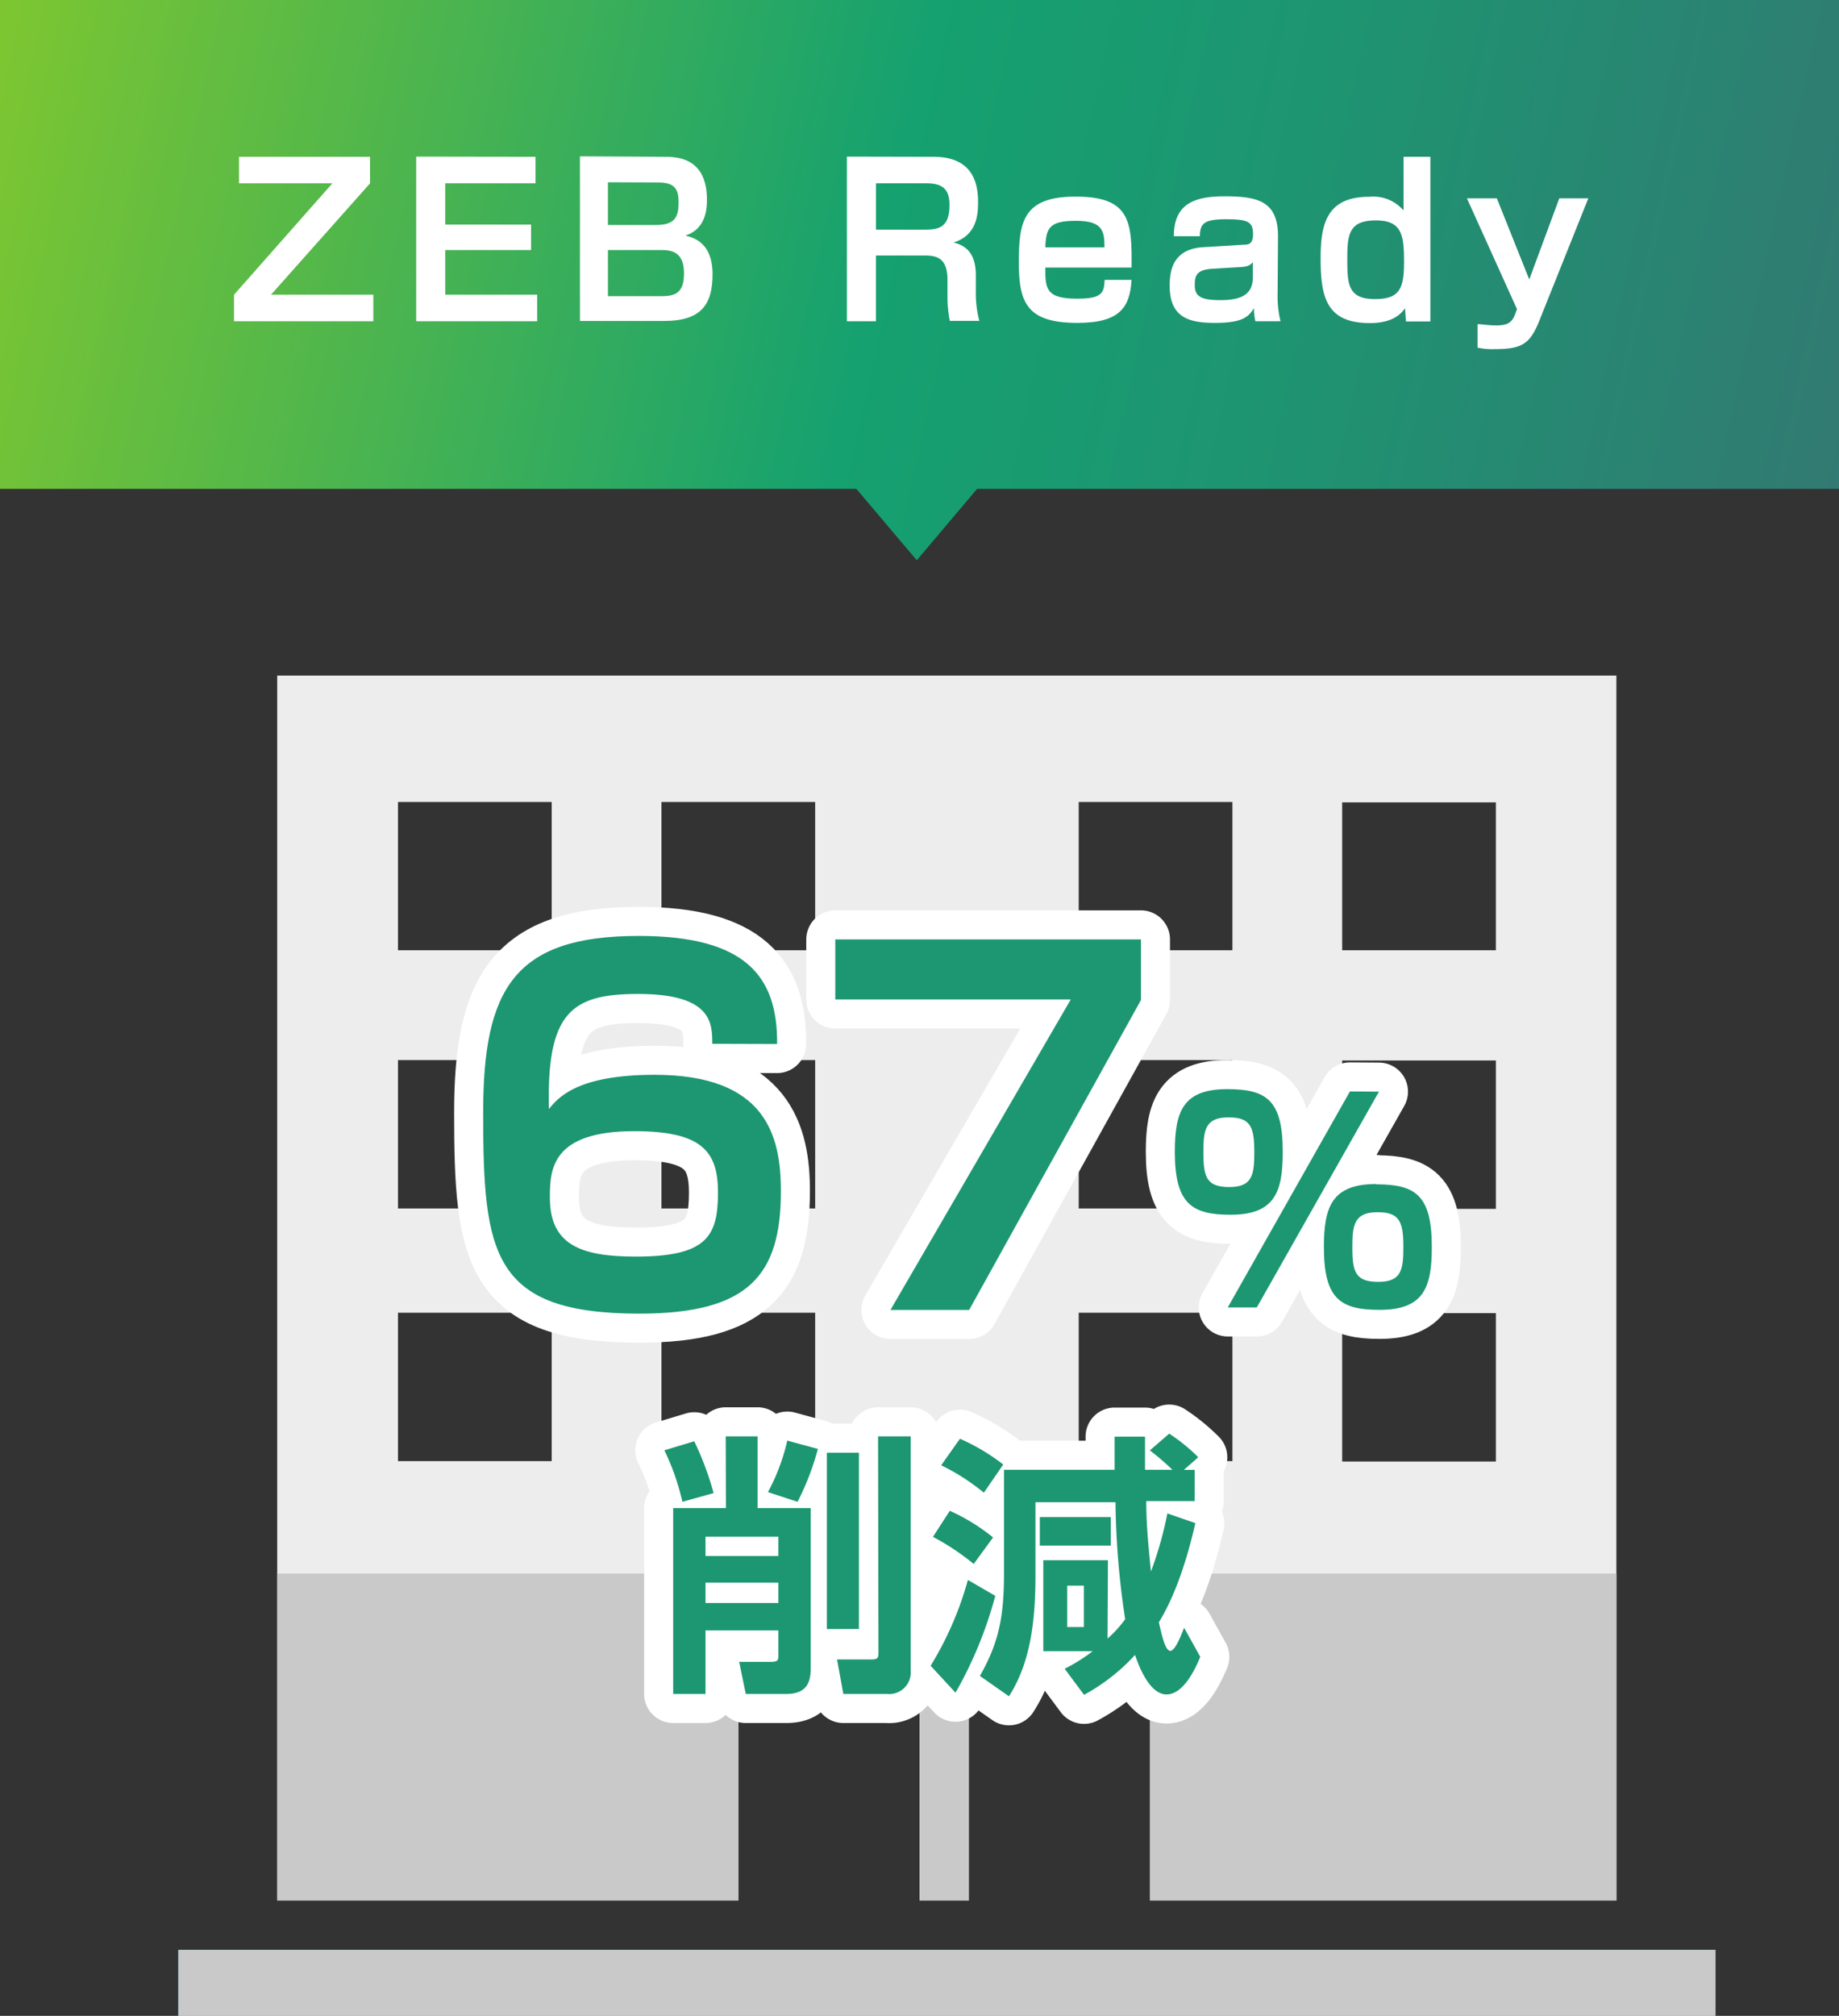
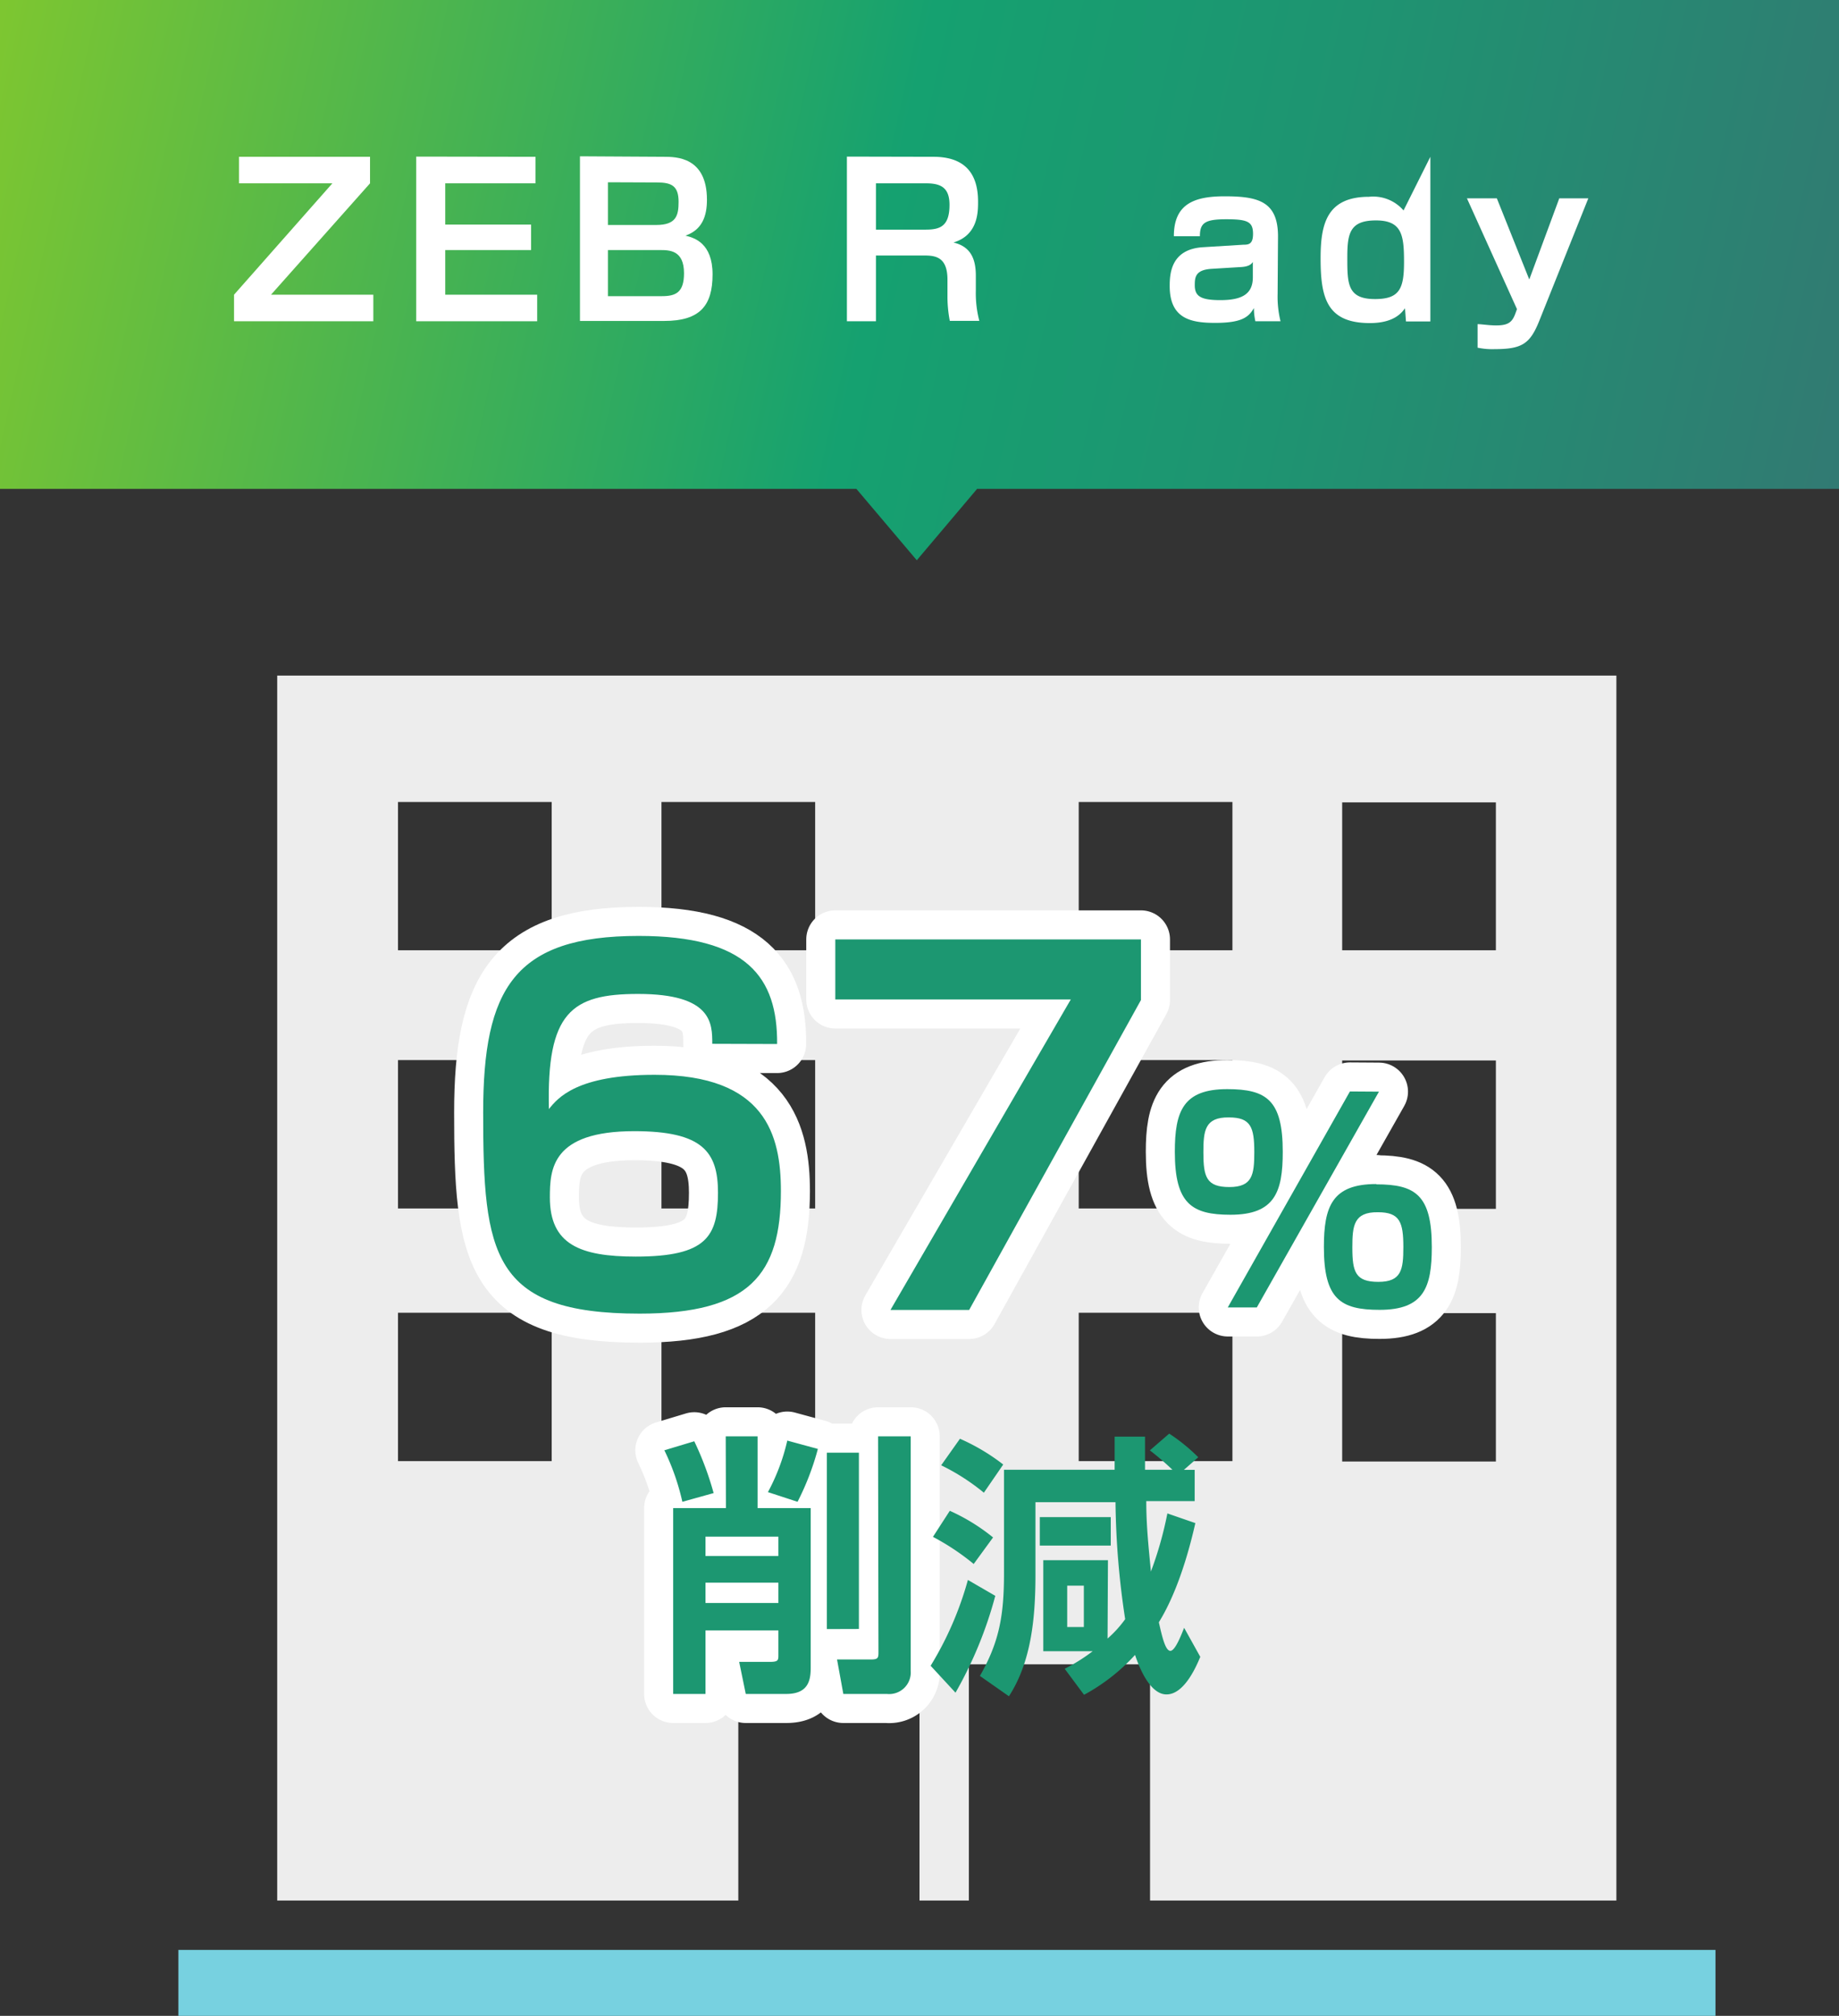
<svg xmlns="http://www.w3.org/2000/svg" viewBox="0 0 190 208.15">
  <rect x="0" y="0" width="190" height="208.15" fill="#333333" stroke="none" />
  <defs>
    <style>.cls-1{fill:none;}.cls-2{fill:url(#名称未設定グラデーション_129);}.cls-3,.cls-8{fill:#fff;}.cls-4{fill:#77d1e0;}.cls-5{fill:#ededed;}.cls-6{clip-path:url(#clip-path);}.cls-7{fill:#c9c9c9;}.cls-8{stroke:#fff;stroke-linecap:round;stroke-linejoin:round;stroke-width:6px;}.cls-9{fill:#1c9771;}</style>
    <linearGradient id="名称未設定グラデーション_129" x1="-39.3" y1="-4.34" x2="222.08" y2="53.23" gradientUnits="userSpaceOnUse">
      <stop offset="0" stop-color="#a9d616" />
      <stop offset="0.5" stop-color="#15a170" />
      <stop offset="0.66" stop-color="#1e9471" />
      <stop offset="0.94" stop-color="#377373" />
      <stop offset="1" stop-color="#3d6b73" />
    </linearGradient>
    <clipPath id="clip-path">
-       <rect class="cls-1" x="18.43" y="162.48" width="158.81" height="45.67" />
-     </clipPath>
+       </clipPath>
  </defs>
  <g id="レイヤー_2" data-name="レイヤー 2">
    <polygon class="cls-2" points="190 0 0 0 0 50.48 88.48 50.48 94.72 57.85 100.95 50.48 190 50.48 190 0" />
    <path class="cls-3" d="M38.23,16.19v2.74L28,30.43H38.57v2.74H24.18V30.43l10.16-11.5H24.69V16.19Z" />
    <path class="cls-3" d="M55.33,16.19v2.74H46v4.26h8.87v2.63H46v4.61H55.5v2.74H43v-17Z" />
    <path class="cls-3" d="M68.58,16.19c1.26,0,4.46,0,4.46,4.44,0,1.68-.49,3.1-2.22,3.7.9.22,2.8.76,2.8,4s-1.31,4.81-5,4.81H59.92v-17Zm-5.77,2.63v4.41h5c2.07,0,2.3-1,2.3-2.39,0-1.66-.74-2-2.24-2Zm0,7v4.76h5.57c1.43,0,2.29-.37,2.29-2.37,0-2.39-1.52-2.39-2.5-2.39Z" />
    <path class="cls-3" d="M96.44,16.19c3.31,0,4.61,1.79,4.61,4.63,0,1.08,0,3.45-2.54,4.22,1.73.41,2.31,1.62,2.31,3.43V30a11.29,11.29,0,0,0,.36,3.13H98.13a13.21,13.21,0,0,1-.24-2.65V28.88c0-2.5-1.41-2.5-2.6-2.5H90.5v6.79h-3v-17ZM90.5,18.93v4.78h5.13c1.47,0,2.47-.32,2.47-2.56,0-1.77-.89-2.22-2.41-2.22Z" />
-     <path class="cls-3" d="M108,27.63c0,2.11,0,3.21,3.27,3.21,2.54,0,2.8-.54,2.86-1.94h2.78c-.17,2.82-1.2,4.44-5.58,4.44-5.21,0-6.07-2.05-6.07-6.25s.45-6.79,5.86-6.79c5.62,0,5.85,2.53,5.79,7.33Zm6.11-2.09c0-1.64-.15-2.74-2.93-2.74s-3.1.74-3.18,2.74Z" />
    <path class="cls-3" d="M132,30.35a10.6,10.6,0,0,0,.3,2.82h-2.6a6.36,6.36,0,0,1-.15-1.36c-.54.93-1.24,1.53-4,1.53-2.52,0-4.7-.43-4.7-3.81,0-1.34.17-3.77,3.38-4l4.23-.26c.55,0,1-.06,1-1.12,0-1.27-.58-1.51-2.78-1.51s-2.71.39-2.71,1.75h-2.69c0-3.34,2.11-4.12,5.25-4.12,3.49,0,5.51.54,5.51,4.14Zm-2.56-3.3c-.17.26-.45.47-1.17.52l-3.12.19c-1.67.11-1.71.9-1.71,1.7,0,1.14.64,1.53,2.65,1.53,2.35,0,3.35-.71,3.35-2.37Z" />
-     <path class="cls-3" d="M147.78,16.19v17h-2.52l-.1-1.36c-.34.47-1.14,1.53-3.63,1.53-4.49,0-5.09-2.67-5.09-6.7,0-3.53.64-6.34,5-6.34a4.14,4.14,0,0,1,3.57,1.41V16.19ZM139.2,26.57c0,2.72,0,4.31,2.86,4.31,2.54,0,3-1.07,3-3.83s-.21-4.29-2.9-4.29S139.2,24.08,139.2,26.57Z" />
+     <path class="cls-3" d="M147.78,16.19v17h-2.52l-.1-1.36c-.34.47-1.14,1.53-3.63,1.53-4.49,0-5.09-2.67-5.09-6.7,0-3.53.64-6.34,5-6.34a4.14,4.14,0,0,1,3.57,1.41ZM139.2,26.57c0,2.72,0,4.31,2.86,4.31,2.54,0,3-1.07,3-3.83s-.21-4.29-2.9-4.29S139.2,24.08,139.2,26.57Z" />
    <path class="cls-3" d="M154.65,20.48,158,28.86l3.1-8.38h3L159,33.21c-.94,2.31-1.79,2.84-4.57,2.84a7.29,7.29,0,0,1-1.77-.15V33.47c.43,0,1.15.13,1.92.13,1.28,0,1.67-.35,2-1.27l.15-.41-5.17-11.44Z" />
    <rect class="cls-4" x="18.43" y="201.34" width="158.81" height="6.81" />
    <path class="cls-5" d="M76.28,171.85H95v24.39h5.1V171.85h18.72v24.39H167V69.76H28.64V196.24H76.28Zm62.39-89h15.88V98.12H138.67Zm0,26.65h15.88v15.32H138.67Zm0,26.09h15.88v15.32H138.67ZM111.45,82.81h15.88V98.12H111.45Zm0,26.65h15.88v15.32H111.45Zm0,26.09h15.88v15.32H111.45ZM68.34,82.81H84.22V98.12H68.34Zm0,26.65H84.22v15.32H68.34ZM57,150.87H41.12V135.55H57Zm0-26.09H41.12V109.46H57Zm0-26.66H41.12V82.81H57Zm11.34,37.43H84.22v15.32H68.34Z" />
    <g class="cls-6">
-       <rect class="cls-7" x="18.43" y="201.34" width="158.81" height="6.81" />
      <path class="cls-7" d="M76.28,171.85H95v24.39h5.1V171.85h18.72v24.39H167V69.76H28.64V196.24H76.28Zm62.39-89h15.88V98.12H138.67Zm0,26.65h15.88v15.32H138.67Zm0,26.09h15.88v15.32H138.67ZM111.45,82.81h15.88V98.12H111.45Zm0,26.65h15.88v15.32H111.45Zm0,26.09h15.88v15.32H111.45ZM68.34,82.81H84.22V98.12H68.34Zm0,26.65H84.22v15.32H68.34ZM57,150.87H41.12V135.55H57Zm0-26.09H41.12V109.46H57Zm0-26.66H41.12V82.81H57Zm11.34,37.43H84.22v15.32H68.34Z" />
    </g>
    <path class="cls-8" d="M73.59,107.78c0-2.09,0-5.15-7.66-5.15-6.89,0-9.46,1.9-9.22,11.89.93-1.17,2.91-3.54,10.92-3.54,11.49,0,13.05,6.26,13.05,12,0,8.59-3.21,12.66-14.6,12.66-15.28,0-16.16-6.16-16.16-20.76,0-12.76,3.2-18.24,16.06-18.24,11.2,0,14.36,4.27,14.31,11.16ZM56.81,123.64c0,4.85,3.11,6.11,8.88,6.11,7.32,0,8.49-2.09,8.49-6.6,0-4.22-1.6-6.35-8.64-6.35C57,116.8,56.81,120.73,56.81,123.64Z" />
    <path class="cls-8" d="M117.88,97v6.26l-17.75,32H92l18.63-32.06H86.3V97Z" />
    <path class="cls-8" d="M126.79,112.46c4.07,0,5.74,1.13,5.74,6.48,0,4.14-.82,6.49-5.4,6.49-4,0-5.75-1.14-5.75-6.49C121.38,114.75,122.23,112.46,126.79,112.46ZM124.33,119c0,2.52.31,3.57,2.68,3.57s2.58-1.25,2.58-3.6c0-2.6-.37-3.59-2.63-3.59C124.47,115.35,124.33,116.76,124.33,119Zm18.14-6.28L129.85,135h-3l12.62-22.3Zm-.28,9.57c4.07,0,5.74,1.13,5.74,6.48,0,4.16-.82,6.48-5.4,6.48-4.05,0-5.75-1.13-5.75-6.48C136.78,124.58,137.63,122.26,142.19,122.26Zm-2.47,6.53c0,2.52.32,3.54,2.69,3.54s2.58-1.24,2.58-3.59c0-2.58-.37-3.6-2.63-3.6C139.87,125.14,139.72,126.56,139.72,128.79Z" />
    <path class="cls-8" d="M71.73,148.82a31.88,31.88,0,0,1,2,5.35l-3.23.9a24.32,24.32,0,0,0-1.86-5.32Zm3.25-.51h3.29v7.41h5.49V172.2c0,1.27-.23,2.71-2.52,2.71H77.05l-.68-3.31h3.14c.85,0,.91-.14.91-.65v-2.6H72.89v6.56H69.55V155.72H75Zm-2.09,10.36v2h7.53v-2Zm0,4.75v2.1h7.53v-2.1ZM84.5,149.61a27.39,27.39,0,0,1-2.1,5.46l-3.06-1a21,21,0,0,0,2-5.32Zm.93,18.6V150h3.31v18.2Zm5.29-19.9h3.37v24.2a2.23,2.23,0,0,1-2.46,2.4h-4.5l-.65-3.56H90c.76,0,.76-.2.76-.82Z" />
-     <path class="cls-8" d="M102.83,164.78a41.92,41.92,0,0,1-4.11,10L96.15,172a34.45,34.45,0,0,0,3.85-8.86ZM98.13,156a20.05,20.05,0,0,1,4.47,2.75l-2,2.74a24.8,24.8,0,0,0-4.21-2.8Zm1.05-7.44a21.09,21.09,0,0,1,4.47,2.66l-2,2.91a22.23,22.23,0,0,0-4.41-2.83Zm15.25,20.63a11.8,11.8,0,0,0,1.82-2,84.6,84.6,0,0,1-1-12.08h-8.27v7.5c0,4.53-.45,9-2.74,12.54l-3-2.1c2-3.51,2.49-6.23,2.49-10.61V151.76h11.43c0-1.13,0-3,0-3.42h3.14c0,.48,0,2.88,0,3.42h2.83a27.66,27.66,0,0,0-2.33-2l2-1.73a18.67,18.67,0,0,1,3,2.44l-1.48,1.3h1.11V155h-5c0,2.57.23,4.64.48,7.27a37.82,37.82,0,0,0,1.7-6l2.89,1c-1.33,5.86-2.92,8.86-3.77,10.24.34,1.53.68,2.95,1.19,2.95s1.16-1.73,1.42-2.38l1.67,3c-.37.88-1.62,3.88-3.49,3.88s-3-3.34-3.25-4.08A20,20,0,0,1,112,175l-2-2.69a18.46,18.46,0,0,0,2.89-1.81h-5.1V161.1h6.68Zm-7-12.54h7.33v2.94h-7.33Zm2.83,7.08V168h1.72v-4.27Z" />
    <path class="cls-9" d="M73.59,107.78c0-2.09,0-5.15-7.66-5.15-6.89,0-9.46,1.9-9.22,11.89.93-1.17,2.91-3.54,10.92-3.54,11.49,0,13.05,6.26,13.05,12,0,8.59-3.21,12.66-14.6,12.66-15.28,0-16.16-6.16-16.16-20.76,0-12.76,3.2-18.24,16.06-18.24,11.2,0,14.36,4.27,14.31,11.16ZM56.81,123.64c0,4.85,3.11,6.11,8.88,6.11,7.32,0,8.49-2.09,8.49-6.6,0-4.22-1.6-6.35-8.64-6.35C57,116.8,56.81,120.73,56.81,123.64Z" />
    <path class="cls-9" d="M117.88,97v6.26l-17.75,32H92l18.63-32.06H86.3V97Z" />
    <path class="cls-9" d="M126.79,112.46c4.07,0,5.74,1.13,5.74,6.48,0,4.14-.82,6.49-5.4,6.49-4,0-5.75-1.14-5.75-6.49C121.38,114.75,122.23,112.46,126.79,112.46ZM124.33,119c0,2.52.31,3.57,2.68,3.57s2.58-1.25,2.58-3.6c0-2.6-.37-3.59-2.63-3.59C124.47,115.35,124.33,116.76,124.33,119Zm18.14-6.28L129.85,135h-3l12.62-22.3Zm-.28,9.57c4.07,0,5.74,1.13,5.74,6.48,0,4.16-.82,6.48-5.4,6.48-4.05,0-5.75-1.13-5.75-6.48C136.78,124.58,137.63,122.26,142.19,122.26Zm-2.47,6.53c0,2.52.32,3.54,2.69,3.54s2.58-1.24,2.58-3.59c0-2.58-.37-3.6-2.63-3.6C139.87,125.14,139.72,126.56,139.72,128.79Z" />
    <path class="cls-9" d="M71.73,148.82a31.88,31.88,0,0,1,2,5.35l-3.23.9a24.32,24.32,0,0,0-1.86-5.32Zm3.25-.51h3.29v7.41h5.49V172.2c0,1.27-.23,2.71-2.52,2.71H77.05l-.68-3.31h3.14c.85,0,.91-.14.91-.65v-2.6H72.89v6.56H69.55V155.72H75Zm-2.09,10.36v2h7.53v-2Zm0,4.75v2.1h7.53v-2.1ZM84.5,149.61a27.39,27.39,0,0,1-2.1,5.46l-3.06-1a21,21,0,0,0,2-5.32Zm.93,18.6V150h3.31v18.2Zm5.29-19.9h3.37v24.2a2.23,2.23,0,0,1-2.46,2.4h-4.5l-.65-3.56H90c.76,0,.76-.2.76-.82Z" />
    <path class="cls-9" d="M102.83,164.78a41.92,41.92,0,0,1-4.11,10L96.15,172a34.45,34.45,0,0,0,3.85-8.86ZM98.13,156a20.05,20.05,0,0,1,4.47,2.75l-2,2.74a24.8,24.8,0,0,0-4.21-2.8Zm1.05-7.44a21.09,21.09,0,0,1,4.47,2.66l-2,2.91a22.23,22.23,0,0,0-4.41-2.83Zm15.25,20.63a11.8,11.8,0,0,0,1.82-2,84.6,84.6,0,0,1-1-12.08h-8.27v7.5c0,4.53-.45,9-2.74,12.54l-3-2.1c2-3.51,2.49-6.23,2.49-10.61V151.76h11.43c0-1.13,0-3,0-3.42h3.14c0,.48,0,2.88,0,3.42h2.83a27.66,27.66,0,0,0-2.33-2l2-1.73a18.67,18.67,0,0,1,3,2.44l-1.48,1.3h1.11V155h-5c0,2.57.23,4.64.48,7.27a37.82,37.82,0,0,0,1.7-6l2.89,1c-1.33,5.86-2.92,8.86-3.77,10.24.34,1.53.68,2.95,1.19,2.95s1.16-1.73,1.42-2.38l1.67,3c-.37.88-1.62,3.88-3.49,3.88s-3-3.34-3.25-4.08A20,20,0,0,1,112,175l-2-2.69a18.46,18.46,0,0,0,2.89-1.81h-5.1V161.1h6.68Zm-7-12.54h7.33v2.94h-7.33Zm2.83,7.08V168h1.72v-4.27Z" />
  </g>
</svg>